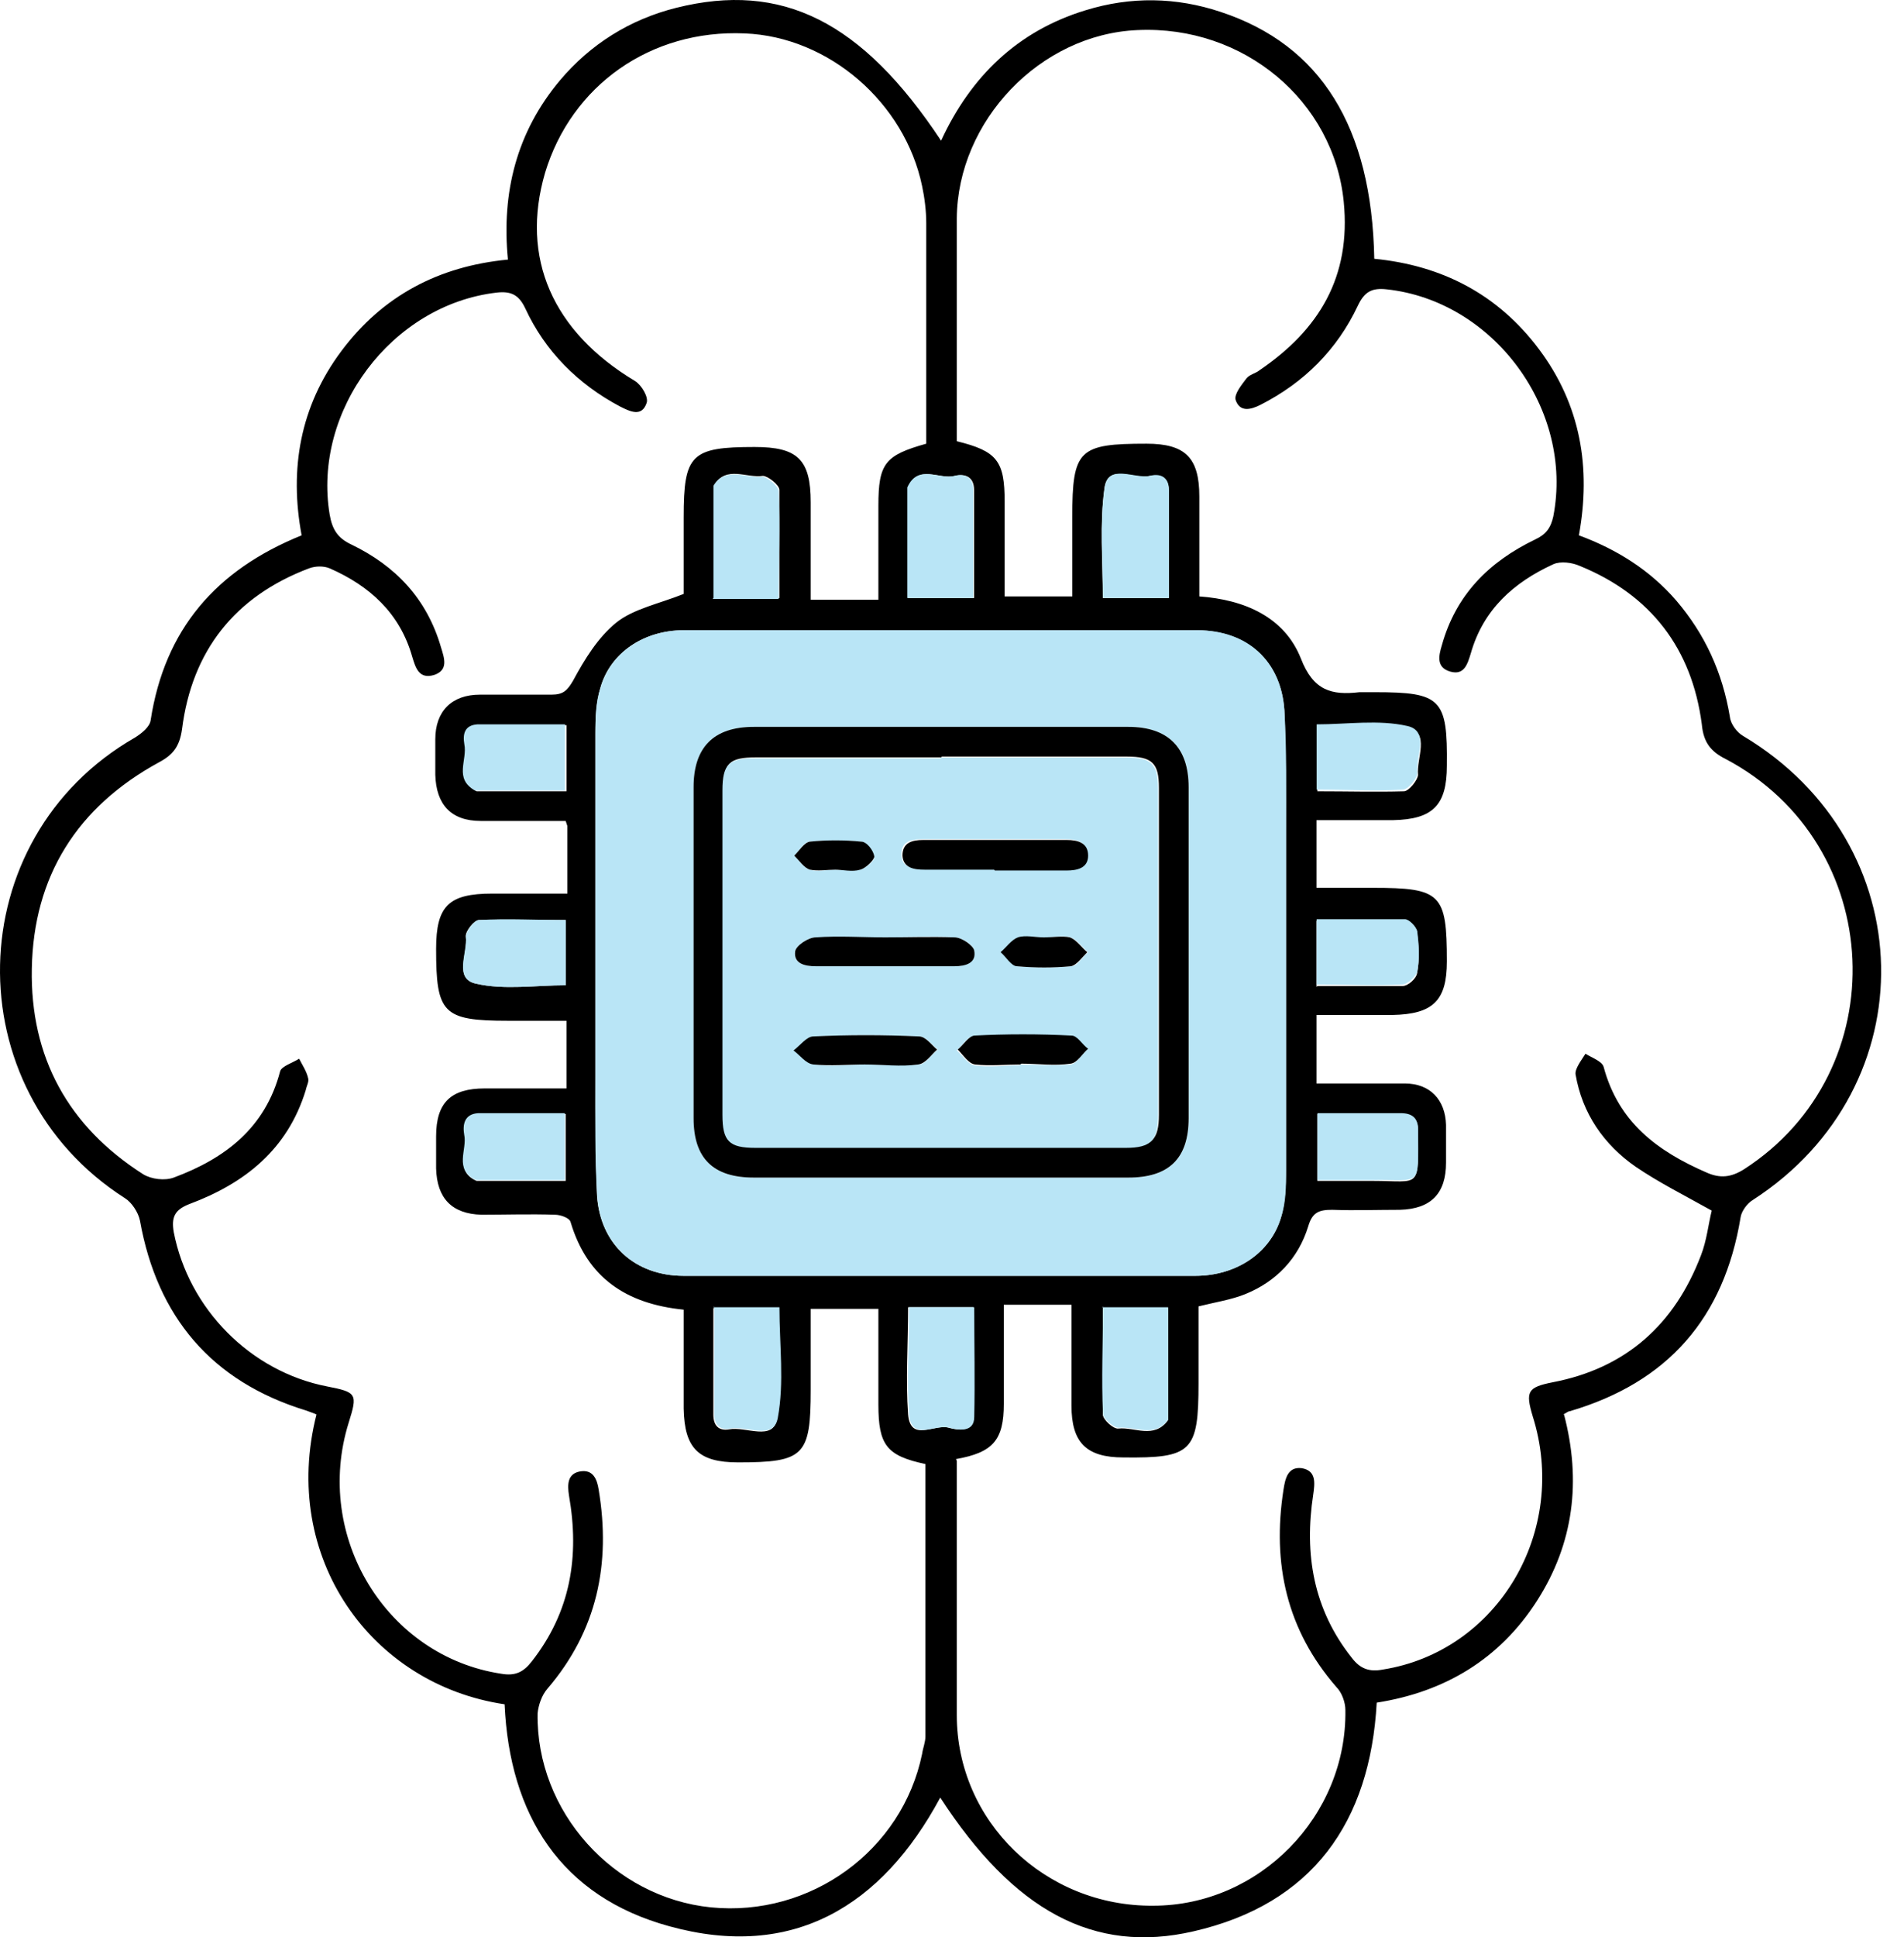
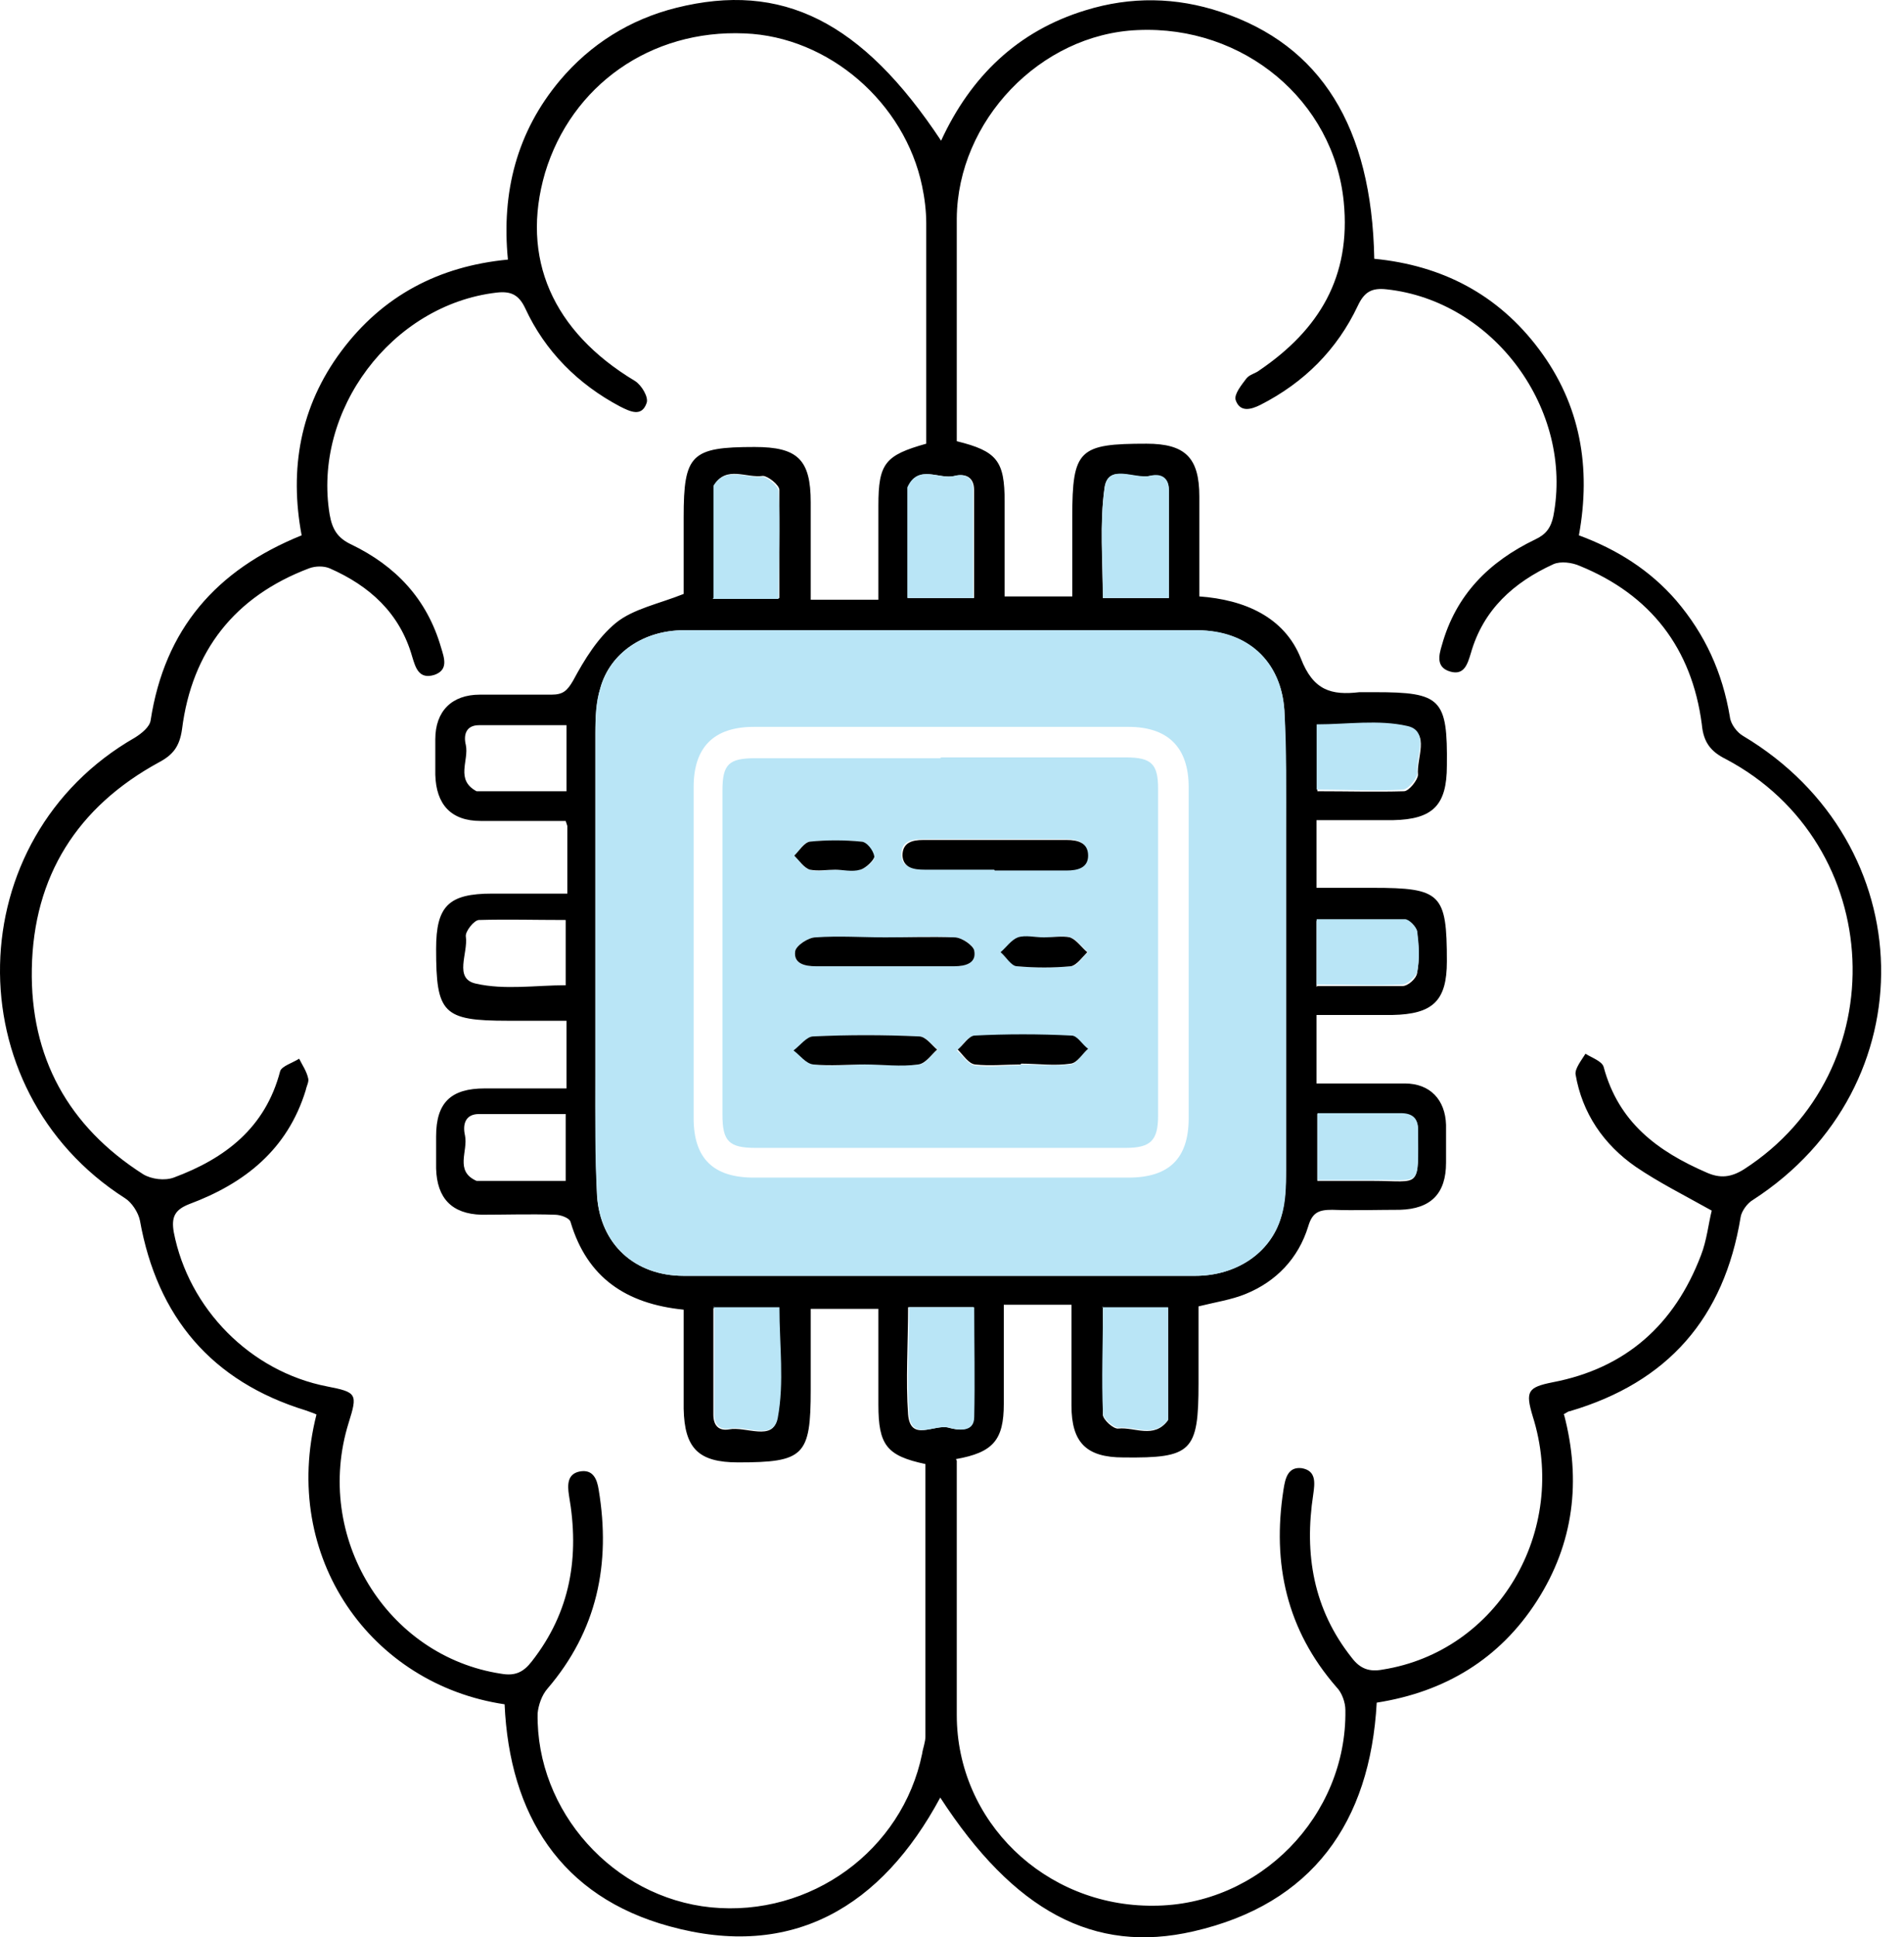
<svg xmlns="http://www.w3.org/2000/svg" width="59" height="60" viewBox="0 0 59 60" fill="none">
  <path d="M48.465 43.809C49.002 45.855 48.772 47.798 47.622 49.588C46.471 51.377 44.784 52.4 42.661 52.733C42.457 56.44 40.667 58.971 36.986 59.815C33.892 60.531 31.412 59.176 29.136 55.673C27.321 59.048 24.56 60.71 20.75 59.661C17.375 58.741 15.79 56.21 15.636 52.784C11.495 52.17 8.682 48.233 9.807 43.809C9.705 43.758 9.603 43.733 9.475 43.682C6.56 42.787 4.872 40.792 4.336 37.801C4.284 37.545 4.08 37.239 3.875 37.111C-1.417 33.736 -1.264 25.963 4.182 22.844C4.387 22.716 4.642 22.512 4.668 22.307C5.103 19.494 6.688 17.654 9.347 16.58C8.963 14.534 9.296 12.591 10.574 10.878C11.852 9.165 13.591 8.245 15.739 8.04C15.534 5.944 16.02 4.077 17.349 2.492C18.296 1.367 19.523 0.6 20.955 0.242C24.227 -0.576 26.707 0.651 29.162 4.358C30.082 2.364 31.54 0.958 33.636 0.319C35.042 -0.116 36.449 -0.09 37.829 0.37C40.923 1.393 42.508 3.924 42.585 8.015C44.681 8.219 46.42 9.114 47.698 10.827C48.977 12.54 49.309 14.483 48.926 16.58C50.102 17.015 51.124 17.654 51.943 18.6C52.837 19.648 53.374 20.824 53.605 22.205C53.63 22.435 53.835 22.691 54.014 22.793C59.587 26.117 59.741 33.659 54.32 37.162C54.141 37.264 53.962 37.52 53.937 37.699C53.425 40.818 51.687 42.812 48.644 43.707C48.593 43.707 48.542 43.758 48.44 43.809H48.465ZM17.529 25.426C16.608 25.426 15.739 25.426 14.895 25.426C13.975 25.426 13.514 24.915 13.489 23.994C13.489 23.637 13.489 23.253 13.489 22.895C13.489 22.026 14 21.514 14.87 21.514C15.611 21.514 16.352 21.514 17.094 21.514C17.452 21.514 17.58 21.387 17.759 21.08C18.117 20.415 18.526 19.75 19.088 19.29C19.625 18.855 20.418 18.702 21.185 18.395C21.185 17.679 21.185 16.835 21.185 16.017C21.185 14.074 21.415 13.844 23.384 13.844C24.713 13.844 25.122 14.228 25.122 15.557C25.122 16.554 25.122 17.551 25.122 18.574H27.219C27.219 17.577 27.219 16.631 27.219 15.659C27.219 14.355 27.423 14.1 28.702 13.742C28.702 13.588 28.702 13.384 28.702 13.205C28.702 11.108 28.702 9.012 28.702 6.915C28.702 6.532 28.65 6.123 28.574 5.765C28.037 3.182 25.685 1.137 23.077 1.035C20.162 0.907 17.707 2.645 16.889 5.356C16.122 7.989 17.119 10.265 19.676 11.799C19.881 11.927 20.111 12.31 20.034 12.489C19.881 12.924 19.523 12.745 19.216 12.591C17.912 11.901 16.889 10.878 16.276 9.549C16.071 9.114 15.816 9.012 15.381 9.063C12.134 9.446 9.679 12.719 10.216 15.941C10.293 16.375 10.446 16.657 10.881 16.861C12.262 17.526 13.233 18.549 13.668 20.057C13.77 20.389 13.898 20.747 13.463 20.901C12.977 21.054 12.875 20.671 12.773 20.338C12.389 18.983 11.443 18.14 10.216 17.602C10.037 17.526 9.781 17.526 9.577 17.602C7.276 18.472 5.946 20.159 5.64 22.588C5.563 23.125 5.358 23.381 4.924 23.611C2.392 24.992 1.037 27.139 0.986 30.003C0.935 32.739 2.111 34.886 4.438 36.369C4.694 36.523 5.103 36.574 5.384 36.471C6.969 35.883 8.222 34.937 8.682 33.173C8.733 33.02 9.066 32.918 9.27 32.79C9.372 32.994 9.5 33.173 9.551 33.403C9.577 33.506 9.5 33.633 9.475 33.761C8.912 35.602 7.583 36.651 5.87 37.29C5.409 37.469 5.307 37.699 5.384 38.159C5.844 40.537 7.762 42.48 10.139 42.94C11.06 43.119 11.085 43.17 10.804 44.065C9.705 47.593 11.98 51.301 15.534 51.838C15.969 51.914 16.224 51.786 16.48 51.454C17.682 49.92 17.963 48.207 17.631 46.315C17.58 45.983 17.58 45.65 17.963 45.574C18.372 45.497 18.5 45.804 18.551 46.136C18.935 48.437 18.5 50.508 16.966 52.298C16.787 52.502 16.685 52.809 16.659 53.065C16.608 56.108 19.011 58.767 22.028 59.073C25.122 59.38 27.96 57.309 28.574 54.318C28.599 54.139 28.676 53.96 28.676 53.781C28.676 50.968 28.676 48.156 28.676 45.343C27.474 45.088 27.219 44.755 27.219 43.503C27.219 43.042 27.219 42.608 27.219 42.148C27.219 41.611 27.219 41.048 27.219 40.537H25.122C25.122 41.406 25.122 42.224 25.122 43.042C25.122 45.088 24.918 45.292 22.872 45.292C21.645 45.292 21.21 44.858 21.185 43.63C21.185 42.608 21.185 41.585 21.185 40.562C19.395 40.383 18.193 39.565 17.682 37.852C17.656 37.724 17.375 37.622 17.196 37.622C16.429 37.596 15.662 37.622 14.921 37.622C14 37.596 13.54 37.111 13.514 36.19C13.514 35.858 13.514 35.526 13.514 35.193C13.514 34.145 13.975 33.71 15.023 33.71C15.867 33.71 16.685 33.71 17.554 33.71V31.614C16.94 31.614 16.327 31.614 15.739 31.614C13.719 31.614 13.514 31.384 13.514 29.389C13.514 28.06 13.898 27.676 15.253 27.676C16.02 27.676 16.787 27.676 17.58 27.676V25.58L17.529 25.426ZM29.648 45.241C29.648 47.9 29.648 50.508 29.648 53.116C29.648 56.414 32.383 59.048 35.733 59.022C39.031 59.022 41.741 56.235 41.69 52.963C41.69 52.733 41.588 52.426 41.409 52.247C39.875 50.483 39.414 48.437 39.772 46.136C39.824 45.804 39.9 45.42 40.335 45.471C40.795 45.548 40.744 45.931 40.693 46.289C40.412 48.13 40.693 49.843 41.895 51.352C42.15 51.684 42.431 51.786 42.84 51.71C46.42 51.147 48.619 47.414 47.494 43.861C47.264 43.093 47.34 42.966 48.108 42.812C50.383 42.378 51.892 41.023 52.71 38.875C52.889 38.415 52.94 37.903 53.042 37.494C52.173 37.008 51.406 36.625 50.69 36.139C49.693 35.449 49.028 34.477 48.823 33.276C48.798 33.097 49.002 32.841 49.13 32.636C49.335 32.764 49.642 32.866 49.693 33.045C50.153 34.758 51.355 35.653 52.889 36.318C53.298 36.497 53.63 36.471 54.039 36.216C58.769 33.173 58.462 26.142 53.477 23.509C53.016 23.279 52.786 22.997 52.735 22.435C52.428 20.083 51.15 18.421 48.951 17.526C48.721 17.424 48.363 17.372 48.133 17.475C46.906 18.037 45.96 18.881 45.576 20.236C45.474 20.568 45.372 20.926 44.937 20.799C44.502 20.671 44.579 20.313 44.681 19.98C45.116 18.421 46.139 17.398 47.571 16.708C47.903 16.554 48.056 16.35 48.133 15.992C48.772 12.694 46.292 9.319 42.968 8.961C42.508 8.91 42.278 9.037 42.074 9.472C41.434 10.827 40.412 11.85 39.056 12.54C38.75 12.694 38.417 12.77 38.289 12.387C38.238 12.208 38.468 11.927 38.622 11.722C38.724 11.594 38.903 11.569 39.031 11.466C40.872 10.213 41.869 8.577 41.639 6.25C41.332 3.131 38.545 0.779 35.247 0.932C32.23 1.06 29.673 3.745 29.648 6.762C29.648 8.194 29.648 9.6 29.648 11.032C29.648 11.901 29.648 12.796 29.648 13.665C30.9 13.972 31.131 14.279 31.131 15.532C31.131 16.503 31.131 17.5 31.131 18.472H33.227V16.017C33.227 13.921 33.432 13.742 35.528 13.742C36.73 13.742 37.164 14.177 37.164 15.378C37.164 16.401 37.164 17.424 37.164 18.472C38.571 18.574 39.798 19.111 40.309 20.389C40.693 21.387 41.255 21.54 42.125 21.438C42.278 21.438 42.457 21.438 42.61 21.438C44.656 21.438 44.86 21.642 44.835 23.713C44.835 24.941 44.4 25.375 43.173 25.401C42.38 25.401 41.588 25.401 40.795 25.401V27.497H42.534C44.656 27.497 44.835 27.676 44.835 29.773C44.835 31 44.4 31.409 43.147 31.435C42.38 31.435 41.588 31.435 40.795 31.435V33.557C41.741 33.557 42.636 33.557 43.531 33.557C44.323 33.557 44.784 34.068 44.809 34.835C44.809 35.219 44.809 35.628 44.809 36.011C44.809 36.957 44.349 37.443 43.377 37.469C42.687 37.469 41.971 37.494 41.281 37.469C40.872 37.469 40.667 37.545 40.539 37.98C40.233 38.977 39.542 39.693 38.596 40.077C38.162 40.255 37.65 40.332 37.139 40.46C37.139 41.253 37.139 42.045 37.139 42.838C37.139 44.96 36.934 45.164 34.812 45.139C33.662 45.139 33.202 44.679 33.202 43.528C33.202 42.48 33.202 41.457 33.202 40.409H31.105C31.105 41.457 31.105 42.48 31.105 43.477C31.105 44.602 30.773 44.986 29.622 45.19L29.648 45.241ZM29.213 19.52C26.528 19.52 23.869 19.52 21.185 19.52C19.957 19.52 18.909 20.21 18.602 21.31C18.474 21.744 18.449 22.256 18.449 22.716C18.449 26.244 18.449 29.798 18.449 33.327C18.449 34.554 18.449 35.781 18.5 37.034C18.602 38.542 19.676 39.514 21.185 39.514C23.153 39.514 25.122 39.514 27.116 39.514C30.415 39.514 33.738 39.514 37.037 39.514C38.289 39.514 39.363 38.824 39.696 37.699C39.824 37.239 39.849 36.727 39.849 36.241C39.849 32.739 39.849 29.261 39.849 25.759C39.849 24.506 39.849 23.253 39.798 22C39.696 20.466 38.647 19.546 37.113 19.52C34.48 19.52 31.846 19.52 29.213 19.52ZM28.139 40.486C28.139 41.636 28.062 42.736 28.139 43.809C28.216 44.679 28.957 44.091 29.392 44.218C29.673 44.295 30.133 44.372 30.159 43.886C30.21 42.761 30.159 41.636 30.159 40.486H28.113H28.139ZM22.105 40.486C22.105 41.636 22.105 42.71 22.105 43.809C22.105 44.167 22.284 44.321 22.591 44.27C23.102 44.167 23.972 44.653 24.074 43.937C24.253 42.838 24.125 41.662 24.125 40.511H22.079L22.105 40.486ZM34.173 40.486C34.173 41.636 34.173 42.736 34.173 43.809C34.173 43.963 34.505 44.27 34.659 44.244C35.17 44.193 35.758 44.576 36.193 43.988V43.937C36.193 42.812 36.193 41.662 36.193 40.511H34.148L34.173 40.486ZM22.105 18.523H24.151C24.151 17.398 24.151 16.273 24.151 15.174C24.151 15.02 23.793 14.739 23.639 14.739C23.128 14.816 22.514 14.407 22.131 15.02C22.131 15.046 22.131 15.097 22.131 15.148C22.131 16.247 22.131 17.347 22.131 18.497L22.105 18.523ZM28.139 18.523H30.184C30.184 17.398 30.184 16.273 30.184 15.174C30.184 14.764 29.903 14.662 29.596 14.739C29.111 14.867 28.471 14.355 28.139 15.097V15.148C28.139 16.247 28.139 17.347 28.139 18.497V18.523ZM36.218 18.523C36.218 17.372 36.218 16.273 36.218 15.174C36.218 14.764 35.912 14.688 35.63 14.739C35.145 14.867 34.327 14.33 34.224 15.123C34.071 16.222 34.173 17.372 34.173 18.523H36.218ZM40.821 34.503V36.574C41.434 36.574 41.971 36.574 42.534 36.574C44.042 36.574 43.94 36.855 43.94 35.014C43.94 34.656 43.761 34.503 43.403 34.503C42.559 34.503 41.715 34.503 40.821 34.503ZM40.821 30.54C41.741 30.54 42.61 30.54 43.454 30.54C43.633 30.54 43.889 30.31 43.914 30.131C43.991 29.722 43.965 29.312 43.914 28.904C43.914 28.75 43.684 28.52 43.531 28.52C42.61 28.494 41.715 28.52 40.795 28.52V30.565L40.821 30.54ZM17.529 34.503C16.608 34.503 15.713 34.503 14.844 34.503C14.409 34.503 14.332 34.835 14.409 35.167C14.511 35.653 14.077 36.267 14.767 36.574H14.818C15.713 36.574 16.608 36.574 17.529 36.574V34.503ZM17.529 28.494C16.582 28.494 15.713 28.469 14.844 28.494C14.691 28.494 14.409 28.852 14.435 29.006C14.511 29.517 14.051 30.31 14.742 30.463C15.636 30.668 16.608 30.514 17.529 30.514V28.469V28.494ZM17.529 22.46C16.608 22.46 15.713 22.46 14.844 22.46C14.435 22.46 14.358 22.767 14.435 23.074C14.537 23.56 14.102 24.148 14.767 24.506H14.818C15.713 24.506 16.608 24.506 17.554 24.506V22.46H17.529ZM40.821 24.506C41.767 24.506 42.636 24.531 43.505 24.506C43.659 24.506 43.94 24.148 43.94 23.994C43.889 23.483 44.323 22.691 43.633 22.537C42.738 22.333 41.767 22.486 40.821 22.486V24.531V24.506Z" fill="black" />
  <path d="M29.215 19.52C31.849 19.52 34.482 19.52 37.116 19.52C38.65 19.52 39.698 20.466 39.8 22C39.877 23.253 39.852 24.506 39.852 25.759C39.852 29.262 39.852 32.739 39.852 36.242C39.852 36.727 39.852 37.239 39.698 37.699C39.366 38.824 38.292 39.514 37.039 39.514C33.741 39.514 30.417 39.514 27.119 39.514C25.15 39.514 23.181 39.514 21.187 39.514C19.679 39.514 18.605 38.543 18.503 37.034C18.426 35.807 18.451 34.58 18.451 33.327C18.451 29.799 18.451 26.245 18.451 22.716C18.451 22.256 18.451 21.77 18.605 21.31C18.912 20.211 19.96 19.52 21.187 19.52C23.872 19.52 26.531 19.52 29.215 19.52ZM29.164 36.472C31.107 36.472 33.025 36.472 34.968 36.472C36.221 36.472 36.834 35.884 36.834 34.631C36.834 31.205 36.834 27.804 36.834 24.378C36.834 23.151 36.195 22.512 34.968 22.512C31.107 22.512 27.247 22.512 23.36 22.512C22.108 22.512 21.494 23.151 21.494 24.378C21.494 27.804 21.494 31.205 21.494 34.631C21.494 35.884 22.108 36.472 23.36 36.472C25.303 36.472 27.221 36.472 29.164 36.472Z" fill="#B9E5F6" />
  <path d="M28.143 40.486H30.189C30.189 41.637 30.214 42.762 30.189 43.887C30.189 44.373 29.703 44.296 29.422 44.219C28.987 44.091 28.246 44.654 28.169 43.81C28.092 42.736 28.169 41.637 28.169 40.486H28.143Z" fill="#B9E5F6" />
  <path d="M22.107 40.486H24.153C24.153 41.662 24.306 42.812 24.102 43.912C23.974 44.628 23.13 44.142 22.619 44.244C22.312 44.295 22.133 44.142 22.133 43.784C22.133 42.71 22.133 41.611 22.133 40.46L22.107 40.486Z" fill="#B9E5F6" />
  <path d="M34.152 40.486H36.198C36.198 41.636 36.198 42.787 36.198 43.912V43.963C35.789 44.551 35.175 44.167 34.664 44.219C34.51 44.219 34.178 43.937 34.178 43.784C34.127 42.71 34.178 41.611 34.178 40.46L34.152 40.486Z" fill="#B9E5F6" />
  <path d="M22.108 18.523C22.108 17.372 22.108 16.273 22.108 15.174C22.108 15.123 22.108 15.071 22.108 15.046C22.491 14.432 23.105 14.816 23.616 14.765C23.77 14.765 24.102 15.046 24.127 15.199C24.179 16.299 24.127 17.398 24.127 18.549H22.082L22.108 18.523Z" fill="#B9E5F6" />
  <path d="M28.115 18.497C28.115 17.346 28.115 16.247 28.115 15.147V15.096C28.448 14.355 29.087 14.866 29.573 14.738C29.879 14.662 30.161 14.764 30.161 15.173C30.161 16.272 30.161 17.372 30.161 18.522H28.115V18.497Z" fill="#B9E5F6" />
  <path d="M36.221 18.522H34.176C34.176 17.372 34.074 16.221 34.227 15.122C34.329 14.329 35.148 14.84 35.633 14.738C35.915 14.661 36.221 14.738 36.221 15.173C36.221 16.272 36.221 17.372 36.221 18.522Z" fill="#B9E5F6" />
  <path d="M40.824 34.476C41.719 34.476 42.563 34.476 43.407 34.476C43.764 34.476 43.944 34.63 43.944 34.988C43.944 36.828 44.071 36.522 42.537 36.547C41.975 36.547 41.438 36.547 40.824 36.547V34.476Z" fill="#B9E5F6" />
  <path d="M40.799 30.514V28.469C41.719 28.469 42.64 28.469 43.535 28.469C43.662 28.469 43.892 28.699 43.918 28.852C43.969 29.262 43.995 29.671 43.918 30.08C43.892 30.233 43.611 30.489 43.458 30.489C42.614 30.54 41.745 30.489 40.824 30.489L40.799 30.514Z" fill="#B9E5F6" />
-   <path d="M17.503 34.476V36.547C16.583 36.547 15.688 36.547 14.793 36.547H14.742C14.052 36.215 14.486 35.601 14.384 35.141C14.333 34.834 14.384 34.502 14.819 34.476C15.688 34.476 16.583 34.476 17.503 34.476Z" fill="#B9E5F6" />
-   <path d="M17.53 28.469V30.514C16.584 30.514 15.612 30.668 14.743 30.463C14.053 30.31 14.487 29.517 14.436 29.006C14.436 28.852 14.692 28.495 14.845 28.495C15.715 28.443 16.609 28.495 17.53 28.495V28.469Z" fill="#B9E5F6" />
-   <path d="M17.507 22.434V24.48C16.587 24.48 15.692 24.48 14.772 24.48H14.72C14.056 24.122 14.49 23.534 14.388 23.048C14.337 22.741 14.388 22.46 14.797 22.434C15.666 22.434 16.561 22.434 17.482 22.434H17.507Z" fill="#B9E5F6" />
  <path d="M40.799 24.48V22.434C41.745 22.434 42.716 22.281 43.611 22.485C44.302 22.639 43.867 23.431 43.918 23.943C43.918 24.096 43.662 24.429 43.483 24.454C42.614 24.505 41.719 24.454 40.799 24.454V24.48Z" fill="#B9E5F6" />
-   <path d="M29.163 36.471C27.219 36.471 25.302 36.471 23.359 36.471C22.106 36.471 21.492 35.883 21.492 34.631C21.492 31.204 21.492 27.804 21.492 24.378C21.492 23.151 22.106 22.512 23.359 22.512C27.219 22.512 31.08 22.512 34.966 22.512C36.194 22.512 36.833 23.151 36.833 24.378C36.833 27.804 36.833 31.204 36.833 34.631C36.833 35.883 36.219 36.471 34.966 36.471C33.023 36.471 31.106 36.471 29.163 36.471ZM29.163 23.457C27.245 23.457 25.327 23.457 23.435 23.457C22.592 23.457 22.413 23.637 22.413 24.455C22.413 27.804 22.413 31.153 22.413 34.503C22.413 35.321 22.617 35.525 23.435 35.525C27.27 35.525 31.08 35.525 34.915 35.525C35.682 35.525 35.912 35.295 35.912 34.528C35.912 31.153 35.912 27.778 35.912 24.404C35.912 23.637 35.708 23.432 34.915 23.432C32.998 23.432 31.08 23.432 29.188 23.432L29.163 23.457Z" fill="black" />
  <path d="M29.162 23.458C31.08 23.458 32.997 23.458 34.889 23.458C35.682 23.458 35.886 23.662 35.886 24.429C35.886 27.804 35.886 31.179 35.886 34.554C35.886 35.321 35.656 35.551 34.889 35.551C31.054 35.551 27.245 35.551 23.409 35.551C22.591 35.551 22.387 35.347 22.387 34.529C22.387 31.179 22.387 27.83 22.387 24.48C22.387 23.662 22.591 23.483 23.409 23.483C25.327 23.483 27.245 23.483 29.137 23.483L29.162 23.458ZM27.424 29.032C26.708 29.032 25.992 29.006 25.276 29.032C25.046 29.032 24.662 29.287 24.637 29.466C24.585 29.85 24.944 29.926 25.276 29.926C26.708 29.926 28.139 29.926 29.571 29.926C29.904 29.926 30.262 29.824 30.185 29.441C30.159 29.262 29.801 29.032 29.571 29.032C28.855 28.98 28.139 29.032 27.424 29.032ZM30.799 26.935C31.54 26.935 32.281 26.935 33.023 26.935C33.355 26.935 33.688 26.884 33.688 26.475C33.688 26.066 33.381 25.989 33.023 25.989C31.54 25.989 30.057 25.989 28.574 25.989C28.242 25.989 27.909 26.066 27.935 26.475C27.935 26.858 28.267 26.909 28.625 26.909C29.341 26.909 30.057 26.909 30.773 26.909L30.799 26.935ZM26.81 32.969C27.372 32.969 27.935 33.02 28.472 32.969C28.676 32.969 28.855 32.662 29.06 32.509C28.881 32.355 28.676 32.1 28.497 32.1C27.424 32.048 26.324 32.048 25.225 32.1C25.02 32.1 24.816 32.381 24.611 32.534C24.816 32.688 24.995 32.943 25.225 32.969C25.762 33.046 26.299 32.969 26.835 32.969H26.81ZM31.617 32.969C32.128 32.969 32.639 33.02 33.151 32.969C33.355 32.969 33.509 32.662 33.688 32.509C33.509 32.355 33.355 32.1 33.176 32.1C32.179 32.048 31.156 32.048 30.159 32.1C29.98 32.1 29.827 32.381 29.648 32.534C29.827 32.688 29.98 32.943 30.185 32.995C30.645 33.071 31.131 32.995 31.591 32.995L31.617 32.969ZM32.358 29.032C32.102 29.032 31.796 28.98 31.566 29.032C31.361 29.108 31.208 29.338 31.029 29.492C31.208 29.645 31.361 29.901 31.54 29.926C32.077 29.977 32.639 29.977 33.202 29.926C33.381 29.926 33.534 29.645 33.713 29.492C33.534 29.338 33.381 29.108 33.176 29.032C32.946 28.955 32.639 29.032 32.384 29.032H32.358ZM25.864 26.935C26.12 26.935 26.401 26.986 26.657 26.935C26.835 26.884 27.117 26.654 27.091 26.526C27.04 26.347 26.835 26.066 26.682 26.066C26.171 26.015 25.608 26.015 25.097 26.066C24.918 26.066 24.765 26.347 24.611 26.5C24.765 26.654 24.918 26.884 25.097 26.935C25.327 27.012 25.634 26.935 25.89 26.935H25.864Z" fill="#B9E5F6" />
  <path d="M27.427 29.031C28.142 29.031 28.858 29.006 29.574 29.031C29.804 29.031 30.162 29.287 30.188 29.44C30.265 29.824 29.932 29.926 29.574 29.926C28.142 29.926 26.711 29.926 25.279 29.926C24.947 29.926 24.588 29.849 24.64 29.466C24.665 29.287 25.049 29.031 25.279 29.031C25.995 28.98 26.711 29.031 27.427 29.031Z" fill="black" />
  <path d="M30.803 26.935C30.087 26.935 29.371 26.935 28.655 26.935C28.323 26.935 27.99 26.884 27.965 26.5C27.965 26.091 28.272 26.015 28.604 26.015C30.087 26.015 31.57 26.015 33.053 26.015C33.385 26.015 33.718 26.091 33.718 26.5C33.718 26.884 33.385 26.961 33.053 26.961C32.311 26.961 31.57 26.961 30.828 26.961L30.803 26.935Z" fill="black" />
  <path d="M26.814 32.968C26.277 32.968 25.74 33.02 25.203 32.968C24.973 32.943 24.794 32.687 24.59 32.534C24.794 32.38 24.999 32.099 25.203 32.099C26.277 32.048 27.377 32.048 28.476 32.099C28.681 32.099 28.86 32.355 29.039 32.508C28.86 32.662 28.681 32.943 28.451 32.968C27.914 33.045 27.351 32.968 26.789 32.968H26.814Z" fill="black" />
  <path d="M31.621 32.968C31.161 32.968 30.675 33.019 30.215 32.968C30.01 32.942 29.857 32.686 29.678 32.507C29.857 32.354 30.01 32.098 30.189 32.073C31.186 32.022 32.209 32.022 33.206 32.073C33.385 32.073 33.538 32.354 33.717 32.482C33.538 32.635 33.385 32.916 33.181 32.942C32.669 33.019 32.158 32.942 31.646 32.942L31.621 32.968Z" fill="black" />
  <path d="M32.361 29.031C32.617 29.031 32.923 28.98 33.154 29.031C33.358 29.108 33.511 29.338 33.691 29.491C33.537 29.645 33.358 29.901 33.179 29.926C32.642 29.977 32.08 29.977 31.517 29.926C31.338 29.926 31.185 29.645 31.006 29.491C31.185 29.338 31.338 29.108 31.543 29.031C31.773 28.954 32.08 29.031 32.335 29.031H32.361Z" fill="black" />
  <path d="M25.892 26.935C25.636 26.935 25.355 26.986 25.099 26.935C24.92 26.884 24.767 26.654 24.613 26.5C24.767 26.347 24.92 26.091 25.099 26.066C25.61 26.014 26.173 26.014 26.684 26.066C26.863 26.066 27.068 26.347 27.093 26.526C27.093 26.628 26.838 26.884 26.659 26.935C26.403 27.012 26.122 26.935 25.866 26.935H25.892Z" fill="black" />
</svg>